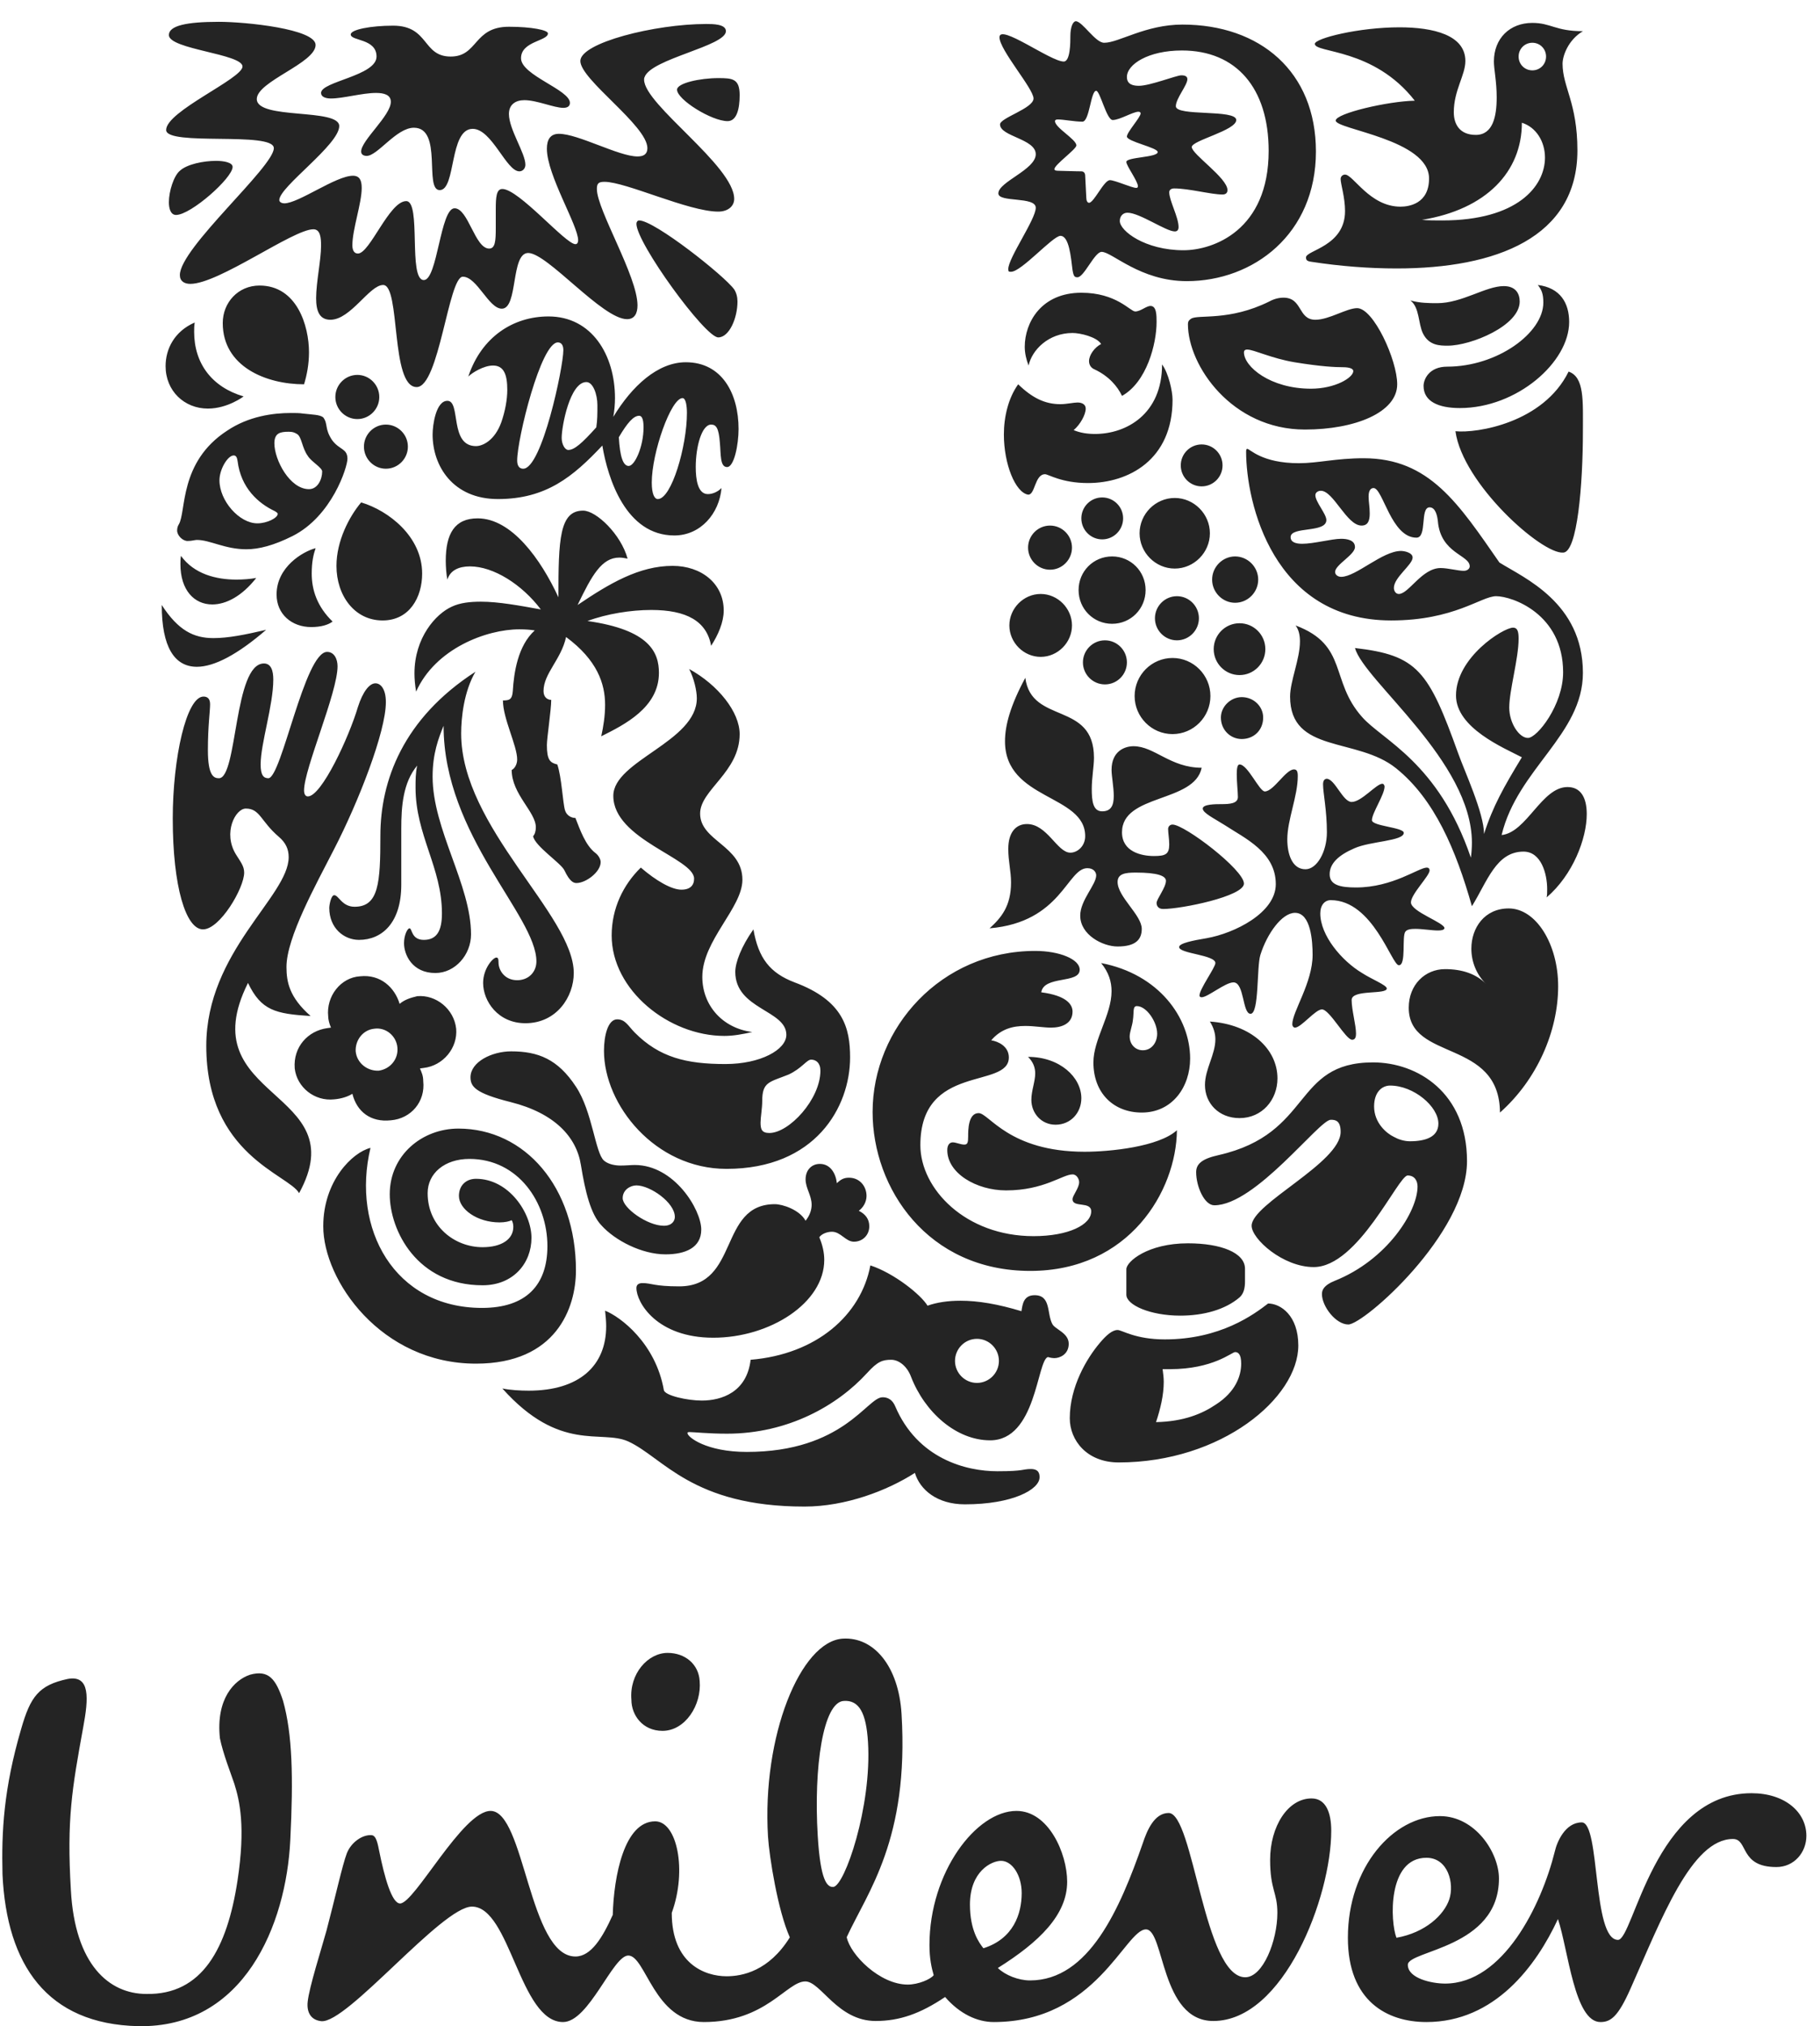
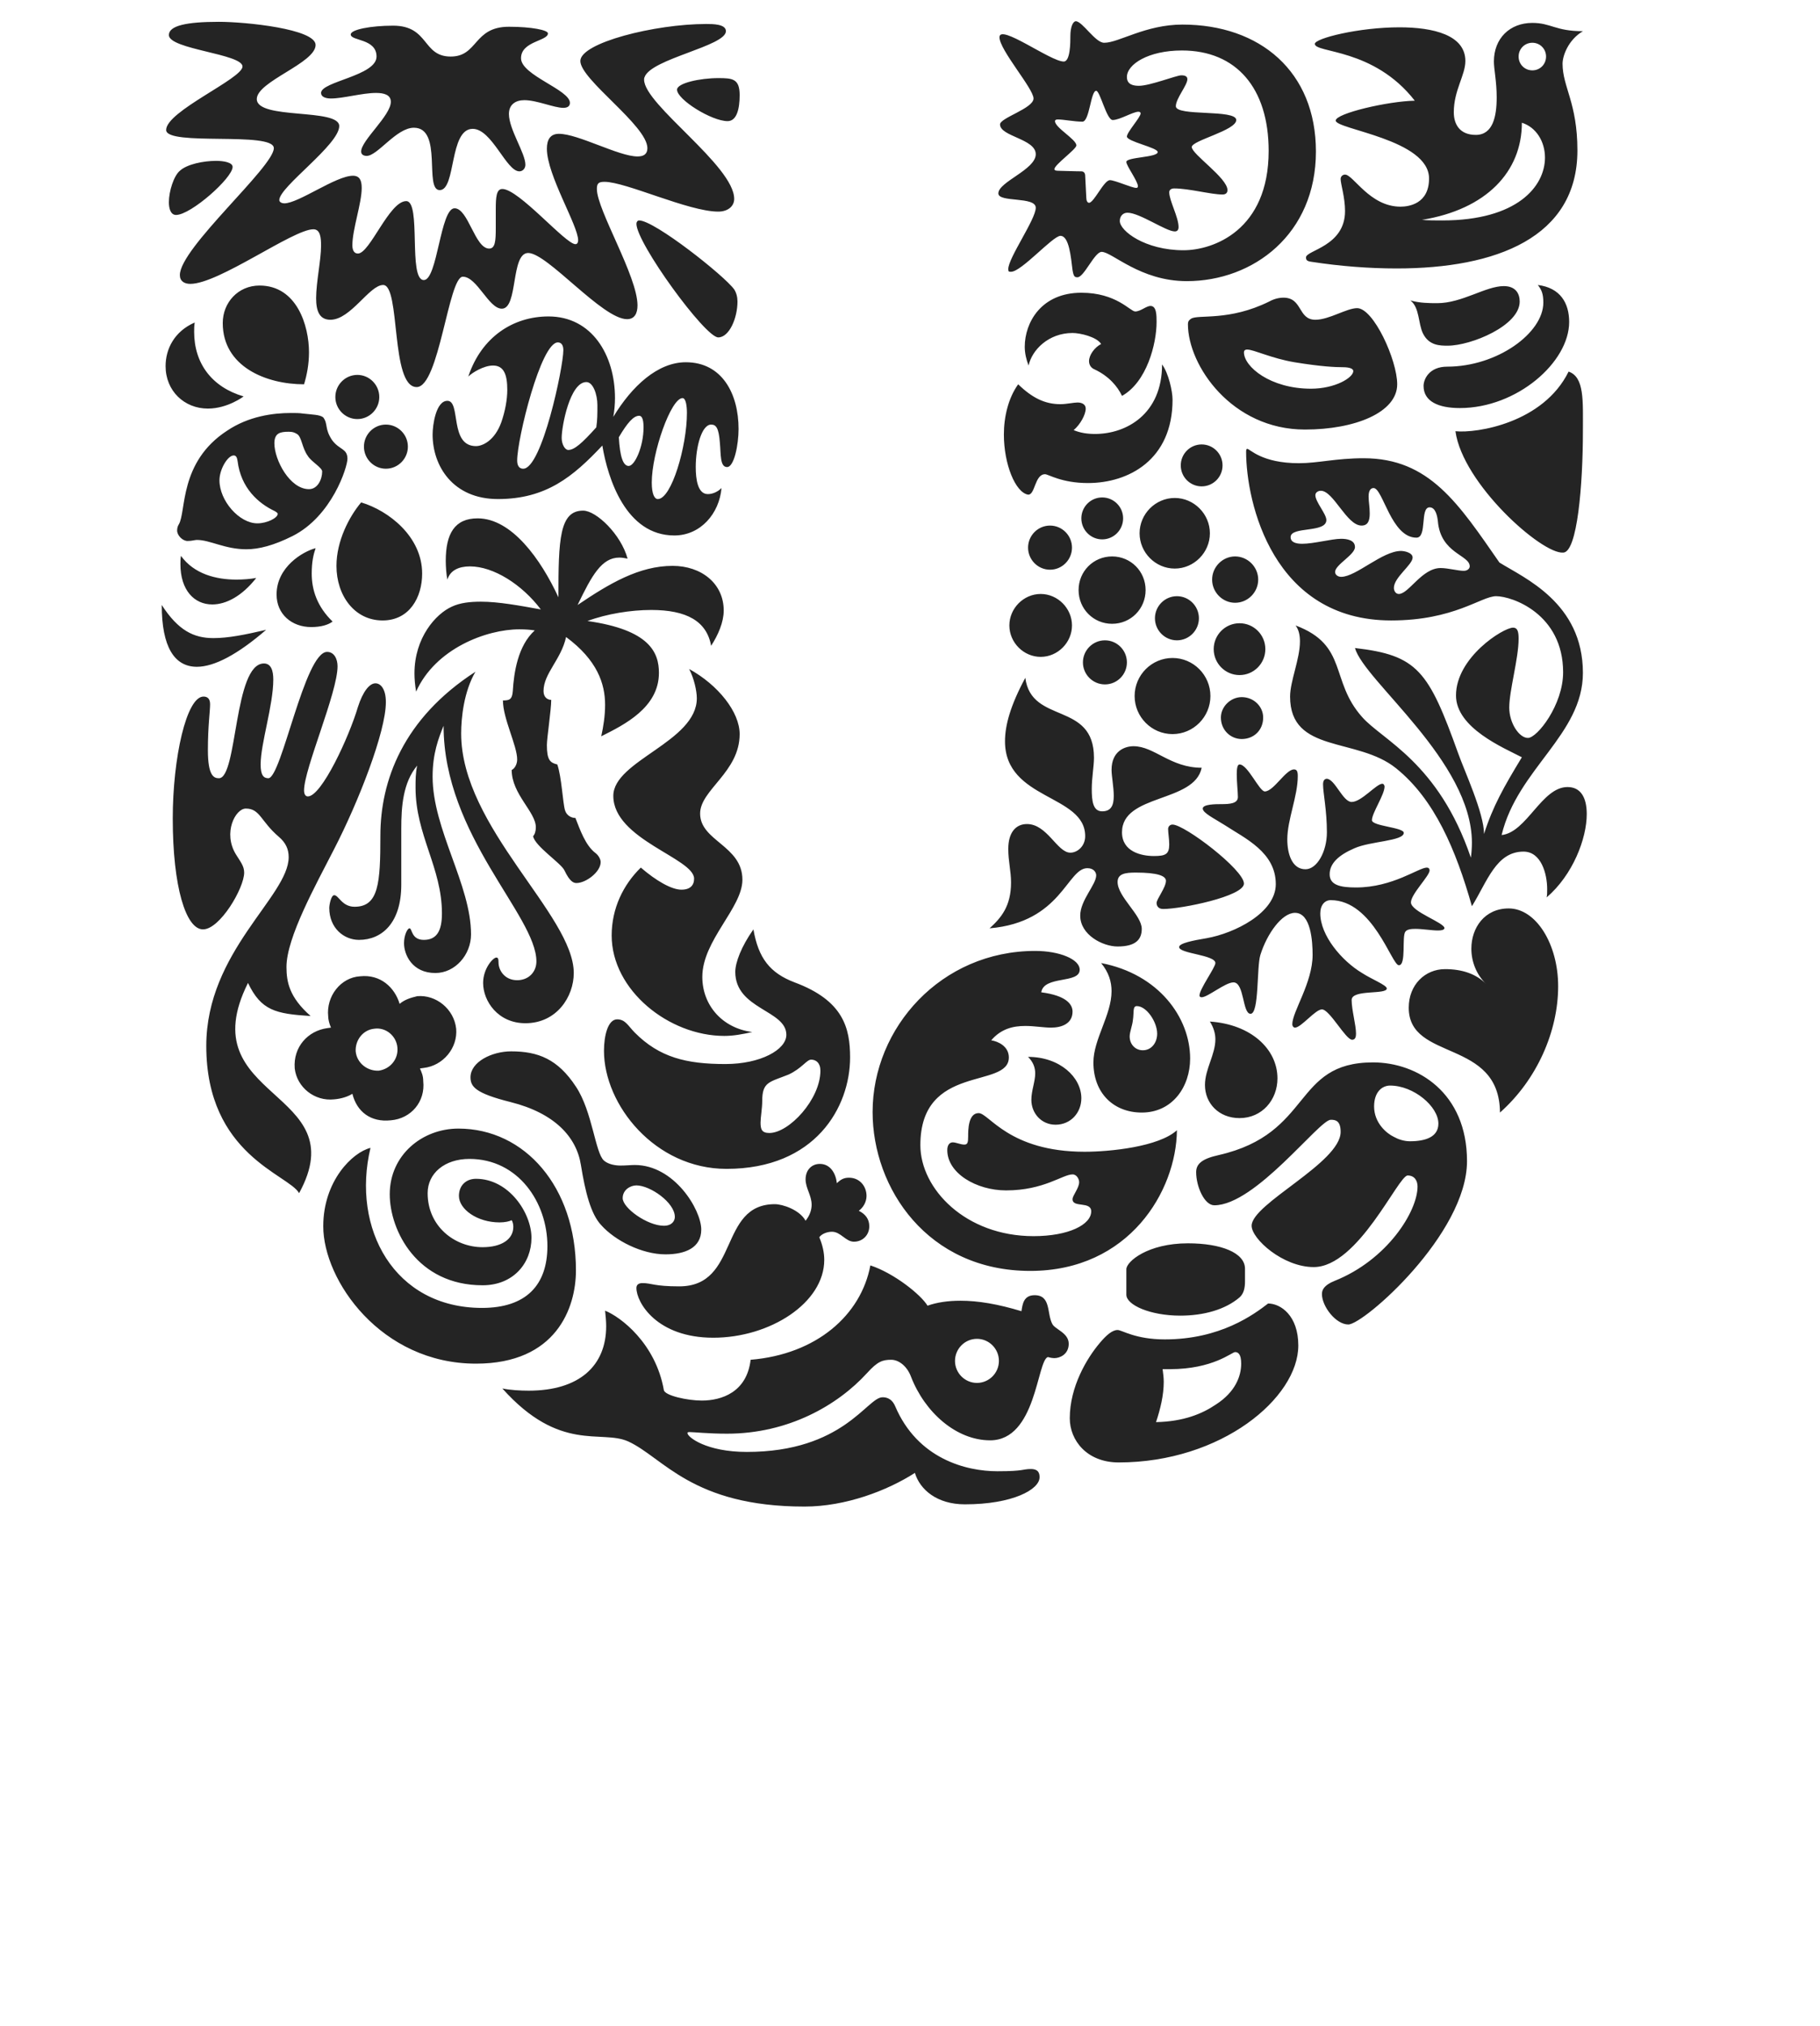
<svg xmlns="http://www.w3.org/2000/svg" width="62px" height="69px" viewBox="0 0 62 69" version="1.1">
  <title>UNILEVER</title>
  <desc>Created with Sketch.</desc>
  <g id="HOME" stroke="none" stroke-width="1" fill="none" fill-rule="evenodd">
    <g id="Home-RK_whiteOFF-Copy" transform="translate(-493, -3424)" fill="#242424">
      <g id="UNILEVER" transform="translate(493, 3424)">
        <path d="M20.893,27.102 C20.893,25.901 23.738,25.262 23.738,23.778 C23.738,23.534 23.645,23.103 23.476,22.782 C24.467,23.327 25.197,24.249 25.197,24.999 C25.197,26.296 23.85,26.896 23.85,27.705 C23.85,28.644 25.291,28.794 25.291,29.959 C25.291,30.917 23.925,32.025 23.925,33.267 C23.925,34.224 24.597,35.013 25.628,35.145 C25.291,35.22 24.991,35.277 24.674,35.277 C22.783,35.277 20.837,33.717 20.837,31.857 C20.837,30.936 21.231,30.128 21.83,29.545 C22.353,29.996 22.877,30.297 23.213,30.297 C23.514,30.297 23.645,30.147 23.645,29.922 C23.645,29.226 20.893,28.587 20.893,27.102 L20.893,27.102 Z M26.863,36.593 C26.209,36.855 25.966,36.837 25.966,37.493 C25.966,37.737 25.909,38.057 25.909,38.226 C25.909,38.451 25.946,38.583 26.209,38.583 C26.881,38.583 27.948,37.437 27.948,36.461 C27.948,36.197 27.799,36.085 27.631,36.085 C27.481,36.085 27.312,36.386 26.863,36.593 L26.863,36.593 Z M26.788,35.239 C26.788,34.394 25.048,34.374 25.048,33.097 C25.048,32.778 25.253,32.232 25.666,31.649 C25.834,32.627 26.228,33.135 27.068,33.454 C28.733,34.073 28.959,35.013 28.959,36.01 C28.959,37.699 27.78,39.805 24.748,39.805 C22.315,39.805 20.575,37.625 20.575,35.784 C20.575,35.277 20.706,34.713 21.025,34.713 C21.305,34.713 21.399,34.938 21.624,35.164 C22.465,36.01 23.382,36.235 24.71,36.235 C25.909,36.235 26.788,35.747 26.788,35.239 L26.788,35.239 Z M17.393,37.53 C18.891,37.906 19.639,38.715 19.789,39.673 C19.938,40.594 20.126,41.346 20.482,41.722 C20.95,42.246 21.867,42.716 22.671,42.716 C23.345,42.716 23.889,42.492 23.889,41.872 C23.889,41.196 22.971,39.673 21.624,39.673 C21.493,39.673 21.323,39.692 21.137,39.692 C20.969,39.692 20.724,39.654 20.575,39.523 C20.275,39.26 20.182,37.851 19.62,37.006 C19.004,36.066 18.33,35.803 17.413,35.803 C16.758,35.803 16.028,36.16 16.028,36.687 C16.028,37.006 16.196,37.23 17.393,37.53 L17.393,37.53 Z M22.615,41.742 C22.054,41.742 21.212,41.139 21.212,40.801 C21.212,40.519 21.474,40.368 21.68,40.368 C22.147,40.368 22.989,40.951 22.989,41.441 C22.989,41.571 22.896,41.742 22.615,41.742 L22.615,41.742 Z M27.649,41.027 C27.649,41.196 27.592,41.384 27.443,41.571 C27.237,41.196 26.657,41.007 26.396,41.007 C24.467,41.007 25.197,43.806 23.139,43.806 C22.277,43.806 22.203,43.695 21.886,43.695 C21.754,43.695 21.68,43.751 21.68,43.863 C21.68,44.352 22.371,45.555 24.299,45.555 C26.228,45.555 28.079,44.371 28.079,42.904 C28.079,42.66 28.022,42.397 27.91,42.134 C27.986,42.021 28.173,41.946 28.341,41.946 C28.64,41.946 28.809,42.285 29.089,42.285 C29.389,42.285 29.613,42.058 29.613,41.76 C29.613,41.515 29.482,41.346 29.256,41.232 C29.407,41.121 29.519,40.932 29.519,40.726 C29.519,40.406 29.294,40.106 28.921,40.106 C28.751,40.106 28.64,40.163 28.509,40.293 C28.472,39.955 28.285,39.636 27.929,39.636 C27.649,39.636 27.443,39.843 27.443,40.163 C27.443,40.463 27.649,40.707 27.649,41.027 L27.649,41.027 Z M40.318,8.522 C39.008,8.522 38.147,7.863 38.147,7.525 C38.147,7.356 38.26,7.244 38.408,7.244 C38.821,7.244 39.719,7.881 40.019,7.881 C40.093,7.881 40.149,7.845 40.149,7.732 C40.149,7.395 39.831,6.83 39.831,6.548 C39.831,6.474 39.887,6.417 40,6.417 C40.505,6.417 41.254,6.624 41.647,6.624 C41.778,6.624 41.815,6.548 41.815,6.474 C41.815,6.059 40.599,5.252 40.599,5.007 C40.599,4.782 42.114,4.444 42.114,4.087 C42.114,3.711 40.056,3.974 40.056,3.617 C40.056,3.354 40.449,2.903 40.449,2.697 C40.449,2.603 40.375,2.565 40.243,2.565 C40.074,2.565 39.176,2.922 38.801,2.922 C38.614,2.922 38.389,2.885 38.389,2.622 C38.389,2.19 39.12,1.719 40.263,1.719 C42.114,1.719 43.218,2.997 43.218,5.139 C43.218,7.845 41.328,8.522 40.318,8.522 L40.318,8.522 Z M36.668,4.952 C36.668,4.745 35.939,4.35 35.939,4.125 C35.939,4.087 35.976,4.068 36.032,4.068 C36.237,4.068 36.593,4.143 36.874,4.143 C37.117,4.143 37.155,3.092 37.343,3.092 C37.473,3.092 37.698,4.087 37.904,4.087 C38.147,4.087 38.594,3.805 38.783,3.805 C38.821,3.805 38.857,3.823 38.857,3.861 C38.857,3.993 38.389,4.5 38.389,4.65 C38.389,4.821 39.439,5.026 39.439,5.178 C39.439,5.366 38.37,5.346 38.37,5.514 C38.37,5.646 38.764,6.172 38.764,6.342 C38.764,6.379 38.745,6.399 38.708,6.399 C38.558,6.399 37.979,6.135 37.81,6.135 C37.605,6.135 37.267,6.906 37.099,6.906 C37.042,6.906 37.006,6.83 37.006,6.736 L36.968,5.985 C36.968,5.909 36.931,5.835 36.837,5.835 C36.611,5.835 36.182,5.816 36.05,5.816 C35.958,5.816 35.92,5.796 35.92,5.759 C35.92,5.609 36.668,5.083 36.668,4.952 L36.668,4.952 Z M50.068,19.288 C50.068,18.894 49.076,18.855 48.982,17.747 C48.963,17.577 48.907,17.277 48.701,17.277 C48.365,17.277 48.626,18.31 48.252,18.31 C47.39,18.31 47.11,16.62 46.791,16.62 C46.716,16.62 46.623,16.677 46.623,16.902 C46.623,17.109 46.661,17.241 46.661,17.484 C46.661,17.727 46.604,17.898 46.382,17.898 C45.876,17.898 45.427,16.713 44.996,16.713 C44.903,16.713 44.809,16.77 44.809,16.863 C44.809,17.09 45.184,17.502 45.184,17.709 C45.184,18.16 43.966,17.915 43.966,18.291 C43.966,18.461 44.135,18.518 44.36,18.518 C44.753,18.518 45.37,18.348 45.688,18.348 C45.876,18.348 46.158,18.387 46.158,18.63 C46.158,18.894 45.482,19.231 45.482,19.476 C45.482,19.59 45.596,19.644 45.688,19.644 C46.194,19.644 47.091,18.762 47.727,18.762 C47.841,18.762 48.122,18.818 48.122,18.988 C48.122,19.231 47.484,19.663 47.484,20.02 C47.484,20.115 47.541,20.227 47.653,20.227 C47.99,20.227 48.439,19.344 49.076,19.344 C49.32,19.344 49.675,19.439 49.862,19.439 C50.011,19.439 50.068,19.344 50.068,19.288 L50.068,19.288 Z M51.844,4.18 C51.844,5.853 50.63,7.131 48.439,7.488 C48.682,7.507 48.907,7.507 49.132,7.507 C51.694,7.507 52.631,6.342 52.631,5.366 C52.631,4.821 52.331,4.332 51.844,4.18 L51.844,4.18 Z M48.682,6.078 C48.682,4.745 45.502,4.407 45.502,4.106 C45.502,3.861 47.279,3.447 48.196,3.429 C46.791,1.626 44.791,1.814 44.791,1.494 C44.791,1.306 46.288,0.93 47.673,0.93 C48.832,0.93 49.919,1.194 49.919,2.077 C49.919,2.565 49.525,3.073 49.525,3.823 C49.525,4.237 49.731,4.594 50.274,4.594 C50.854,4.594 50.986,3.974 50.986,3.316 C50.986,2.772 50.891,2.358 50.891,2.096 C50.891,1.306 51.433,0.78 52.201,0.78 C52.837,0.78 52.986,1.062 53.923,1.062 C53.417,1.362 53.23,1.908 53.23,2.17 C53.23,2.961 53.736,3.504 53.736,5.121 C53.736,8.089 50.967,9.142 47.579,9.142 C46.642,9.142 45.652,9.066 44.679,8.916 C44.528,8.897 44.49,8.859 44.49,8.766 C44.49,8.522 45.82,8.39 45.82,7.188 C45.82,6.717 45.67,6.266 45.67,6.097 C45.67,6.003 45.745,5.946 45.82,5.946 C46.101,5.946 46.661,7.038 47.708,7.038 C47.99,7.038 48.682,6.944 48.682,6.078 L48.682,6.078 Z M21.68,7.62 C21.68,8.277 24.019,11.49 24.467,11.49 C24.842,11.49 25.123,10.833 25.123,10.268 C25.123,10.119 25.085,9.969 25.011,9.855 C24.674,9.387 22.296,7.507 21.773,7.507 C21.717,7.507 21.68,7.563 21.68,7.62 L21.68,7.62 Z M34.685,13.087 C35.172,13.557 35.601,13.764 36.125,13.764 C36.33,13.764 36.575,13.707 36.706,13.707 C36.874,13.707 36.986,13.782 36.986,13.914 C36.986,14.121 36.799,14.459 36.575,14.647 C36.799,14.742 37.042,14.778 37.304,14.778 C38.37,14.778 39.587,14.103 39.587,12.411 C39.811,12.711 39.944,13.332 39.944,13.613 C39.944,15.66 38.445,16.45 37.062,16.45 C36.162,16.45 35.714,16.149 35.601,16.149 C35.246,16.149 35.265,16.863 35.022,16.845 C34.591,16.77 34.198,15.811 34.198,14.797 C34.198,14.196 34.348,13.557 34.685,13.087 L34.685,13.087 Z M37.511,11.715 C37.36,11.471 36.799,11.34 36.537,11.34 C35.714,11.34 35.153,11.922 35.04,12.448 C34.966,12.261 34.909,12.036 34.909,11.81 C34.909,10.983 35.471,9.969 36.837,9.969 C38.035,9.969 38.503,10.607 38.671,10.607 C38.857,10.607 39.045,10.419 39.194,10.419 C39.4,10.419 39.4,10.739 39.4,10.964 C39.4,11.715 39.064,13.011 38.222,13.482 C38.072,13.161 37.773,12.806 37.286,12.579 C37.155,12.525 37.099,12.411 37.099,12.298 C37.099,12.092 37.286,11.829 37.511,11.715 L37.511,11.715 Z M51.396,30.936 C52.331,30.936 53.08,32.157 53.08,33.586 C53.08,35.107 52.368,36.762 51.098,37.887 C51.08,35.352 47.99,36.16 47.99,34.317 C47.99,33.529 48.551,33.003 49.226,33.003 C49.825,33.003 50.293,33.172 50.63,33.511 C50.293,33.192 50.123,32.741 50.123,32.308 C50.123,31.594 50.574,30.936 51.396,30.936 L51.396,30.936 Z M7.924,5.684 C7.924,6.059 6.502,7.32 5.997,7.32 C5.81,7.32 5.753,7.093 5.753,6.887 C5.753,6.511 5.922,5.985 6.127,5.816 C6.371,5.59 6.933,5.478 7.364,5.478 C7.625,5.478 7.924,5.533 7.924,5.684 L7.924,5.684 Z M19.864,17.389 C19.059,17.389 19.023,18.368 19.023,20.34 C18.424,19.044 17.431,17.652 16.271,17.652 C15.485,17.652 15.185,18.179 15.185,19.1 C15.185,19.288 15.204,19.571 15.241,19.738 C15.336,19.42 15.634,19.288 16.009,19.288 C16.815,19.288 17.786,19.908 18.424,20.754 C17.693,20.622 16.983,20.49 16.384,20.49 C16.009,20.49 15.672,20.527 15.392,20.659 C14.849,20.903 14.119,21.711 14.119,22.933 C14.119,23.121 14.137,23.327 14.175,23.553 C14.831,22.087 16.57,21.431 17.693,21.431 C17.917,21.431 18.086,21.448 18.217,21.468 C17.637,21.993 17.506,22.914 17.469,23.534 C17.449,23.834 17.337,23.853 17.133,23.853 C17.133,24.472 17.618,25.393 17.618,25.863 C17.618,26.033 17.524,26.183 17.431,26.22 C17.431,27.046 18.254,27.648 18.254,28.173 C18.254,28.305 18.217,28.418 18.161,28.475 C18.217,28.813 19.116,29.396 19.228,29.64 C19.415,30.035 19.546,30.071 19.639,30.071 C19.957,30.071 20.462,29.696 20.462,29.358 C20.462,29.244 20.369,29.114 20.295,29.057 C19.938,28.794 19.752,28.23 19.602,27.855 C19.472,27.855 19.303,27.78 19.247,27.591 C19.172,27.347 19.134,26.464 18.985,26.033 C18.741,25.976 18.63,25.882 18.63,25.374 C18.63,25.13 18.778,24.171 18.778,23.834 C18.666,23.834 18.516,23.759 18.516,23.534 C18.516,22.933 19.116,22.463 19.284,21.693 C20.351,22.482 20.613,23.289 20.613,24.003 C20.613,24.378 20.556,24.735 20.482,25.074 C21.268,24.68 22.447,24.097 22.447,22.914 C22.447,22.218 22.128,21.448 20.013,21.148 C20.669,20.903 21.493,20.772 22.185,20.772 C23.382,20.772 24.075,21.148 24.225,21.993 C24.467,21.618 24.654,21.186 24.654,20.791 C24.654,19.869 23.889,19.27 22.914,19.27 C21.773,19.27 20.762,19.869 19.676,20.603 C20.163,19.59 20.5,18.988 21.099,18.988 C21.193,18.988 21.287,19.006 21.379,19.024 C21.155,18.198 20.313,17.389 19.864,17.389 L19.864,17.389 Z M17.824,15.962 C18.461,15.962 19.191,12.505 19.191,11.922 C19.191,11.772 19.134,11.66 19.004,11.66 C18.424,11.66 17.618,14.947 17.618,15.68 C17.618,15.811 17.656,15.962 17.824,15.962 L17.824,15.962 Z M22.409,16.995 C22.877,16.995 23.401,15.192 23.401,14.064 C23.401,13.82 23.363,13.557 23.251,13.557 C22.858,13.557 22.203,15.416 22.203,16.432 C22.203,16.826 22.296,16.995 22.409,16.995 L22.409,16.995 Z M19.359,15.323 C19.565,15.323 19.826,15.097 20.313,14.553 C20.351,14.309 20.351,14.083 20.351,13.801 C20.351,13.425 20.201,13.011 19.975,13.011 C19.415,13.011 19.134,14.516 19.134,14.909 C19.134,15.135 19.247,15.323 19.359,15.323 L19.359,15.323 Z M21.923,14.553 C21.923,14.233 21.849,14.159 21.773,14.159 C21.586,14.159 21.379,14.384 21.081,14.89 C21.119,15.567 21.231,15.868 21.417,15.868 C21.624,15.868 21.923,15.21 21.923,14.553 L21.923,14.553 Z M35.471,33.792 C36.33,33.904 36.537,34.205 36.537,34.449 C36.537,34.864 36.162,34.995 35.807,34.995 C35.546,34.995 35.246,34.938 34.928,34.938 C34.516,34.938 34.104,35.032 33.767,35.427 C34.01,35.465 34.367,35.634 34.367,36.01 C34.367,37.099 31.353,36.197 31.353,38.997 C31.353,40.482 32.889,42.096 35.208,42.096 C36.407,42.096 37.173,41.703 37.173,41.252 C37.173,40.896 36.537,41.139 36.537,40.839 C36.537,40.707 36.762,40.463 36.762,40.256 C36.762,40.163 36.687,39.993 36.537,39.993 C36.2,39.993 35.565,40.538 34.273,40.538 C33.263,40.538 32.27,39.955 32.27,39.166 C32.27,38.997 32.345,38.902 32.457,38.902 C32.57,38.902 32.719,38.978 32.85,38.978 C32.964,38.978 32.981,38.902 32.981,38.696 C32.981,38.489 32.981,37.906 33.338,37.906 C33.692,37.906 34.367,39.222 36.949,39.222 C37.81,39.222 39.475,39.054 40.093,38.489 C40.074,40.557 38.465,43.28 35.096,43.28 C31.597,43.28 29.726,40.463 29.726,37.869 C29.726,34.995 32.064,32.383 35.265,32.383 C36.088,32.383 36.781,32.665 36.781,33.022 C36.781,33.511 35.565,33.21 35.471,33.792 L35.471,33.792 Z M41.216,34.788 C41.346,34.995 41.403,35.201 41.403,35.39 C41.403,35.916 41.048,36.405 41.048,36.949 C41.048,37.568 41.516,38.076 42.226,38.076 C42.993,38.076 43.518,37.455 43.518,36.724 C43.518,35.728 42.619,34.882 41.216,34.788 L41.216,34.788 Z M35.022,35.991 C35.208,36.179 35.265,36.367 35.265,36.555 C35.265,36.837 35.134,37.137 35.134,37.455 C35.134,37.906 35.471,38.301 35.958,38.301 C36.481,38.301 36.837,37.887 36.837,37.399 C36.837,36.687 36.106,35.991 35.022,35.991 L35.022,35.991 Z M37.511,32.796 C39.475,33.172 40.543,34.656 40.543,36.047 C40.543,37.006 39.944,37.887 38.895,37.887 C37.941,37.887 37.248,37.23 37.248,36.179 C37.248,35.39 37.866,34.563 37.866,33.754 C37.866,33.435 37.773,33.116 37.511,32.796 L37.511,32.796 Z M38.483,35.295 C38.483,35.559 38.671,35.766 38.931,35.766 C39.232,35.766 39.42,35.502 39.42,35.201 C39.42,34.807 39.064,34.262 38.726,34.262 C38.577,34.262 38.634,34.487 38.594,34.731 C38.577,34.919 38.483,35.145 38.483,35.295 L38.483,35.295 Z M34.928,23.083 C35.134,24.68 37.267,23.871 37.267,25.806 C37.267,26.088 37.192,26.502 37.192,26.859 C37.192,27.272 37.229,27.629 37.547,27.629 C37.866,27.629 37.941,27.404 37.941,27.102 C37.941,26.802 37.866,26.427 37.866,26.22 C37.866,25.563 38.334,25.412 38.614,25.412 C39.326,25.412 39.868,26.145 40.936,26.145 C40.692,27.347 38.222,27.027 38.222,28.344 C38.222,29.001 38.876,29.151 39.307,29.151 C39.7,29.151 39.831,29.094 39.831,28.757 C39.831,28.569 39.793,28.362 39.793,28.23 C39.793,28.155 39.849,28.08 39.944,28.08 C40.355,28.08 42.376,29.62 42.376,30.09 C42.376,30.523 40.243,30.955 39.625,30.955 C39.439,30.955 39.4,30.824 39.4,30.749 C39.4,30.618 39.719,30.222 39.719,29.996 C39.719,29.828 39.439,29.715 38.689,29.715 C38.334,29.715 38.072,29.752 38.072,30.035 C38.072,30.541 38.895,31.162 38.895,31.632 C38.895,32.007 38.671,32.232 38.072,32.232 C37.567,32.232 36.799,31.838 36.799,31.181 C36.799,30.654 37.343,30.128 37.343,29.809 C37.343,29.715 37.267,29.565 37.042,29.565 C36.349,29.565 36.162,31.405 33.711,31.613 C34.104,31.257 34.442,30.861 34.442,30.053 C34.442,29.658 34.348,29.339 34.348,28.908 C34.348,28.344 34.609,28.062 34.984,28.062 C35.677,28.062 36.013,29.037 36.463,29.037 C36.706,29.037 36.968,28.813 36.968,28.475 C36.968,27.046 34.236,27.253 34.236,25.243 C34.236,24.698 34.422,24.022 34.928,23.083 L34.928,23.083 Z M43.853,28.587 C43.853,29.057 44.004,29.602 44.472,29.602 C44.865,29.602 45.202,29.001 45.202,28.344 C45.202,27.591 45.071,27.009 45.071,26.708 C45.071,26.577 45.127,26.52 45.202,26.52 C45.482,26.54 45.745,27.31 46.045,27.31 C46.382,27.31 46.886,26.69 47.091,26.69 C47.147,26.69 47.166,26.765 47.166,26.784 C47.166,27.066 46.736,27.686 46.736,27.93 C46.736,28.137 47.821,28.173 47.821,28.362 C47.821,28.644 46.679,28.644 46.138,28.888 C45.614,29.114 45.296,29.396 45.296,29.772 C45.296,30.147 45.67,30.222 46.194,30.222 C47.447,30.222 48.328,29.545 48.607,29.545 C48.663,29.545 48.701,29.583 48.701,29.64 C48.701,29.828 48.065,30.448 48.065,30.73 C48.065,31.05 49.226,31.424 49.207,31.613 C49.188,31.668 49.114,31.687 48.982,31.687 C48.777,31.687 48.458,31.632 48.215,31.632 C48.065,31.632 47.933,31.649 47.878,31.725 C47.746,31.875 47.915,32.871 47.653,32.871 C47.41,32.871 46.773,30.654 45.333,30.654 C45.127,30.654 44.977,30.824 44.977,31.106 C44.977,31.857 45.707,32.721 46.4,33.135 C46.716,33.342 47.242,33.548 47.242,33.661 C47.242,33.885 46.045,33.68 46.045,34.055 C46.045,34.394 46.194,34.901 46.194,35.201 C46.194,35.295 46.176,35.408 46.063,35.408 C45.84,35.408 45.296,34.374 45.033,34.374 C44.809,34.374 44.323,34.995 44.116,34.995 C44.061,34.995 44.023,34.938 44.023,34.882 C44.023,34.449 44.715,33.473 44.715,32.515 C44.715,32.064 44.659,31.086 44.116,31.086 C43.667,31.086 43.162,31.8 42.937,32.515 C42.805,32.928 42.9,34.524 42.601,34.524 C42.32,34.524 42.394,33.454 42.019,33.454 C41.741,33.454 41.142,33.961 40.936,33.961 C40.898,33.961 40.861,33.942 40.861,33.904 C40.861,33.68 41.403,32.947 41.403,32.796 C41.403,32.515 40.168,32.477 40.168,32.251 C40.168,32.119 40.654,32.025 41.104,31.95 C42.058,31.781 43.461,31.086 43.461,30.109 C43.461,29.02 42.412,28.551 41.722,28.099 C41.366,27.873 40.973,27.686 40.973,27.535 C40.973,27.384 41.423,27.384 41.609,27.384 C41.889,27.384 42.17,27.366 42.17,27.141 C42.17,26.971 42.131,26.634 42.131,26.37 C42.131,26.183 42.15,26.033 42.226,26.033 C42.506,26.033 42.9,26.952 43.087,26.952 C43.386,26.952 43.798,26.202 44.08,26.202 C44.172,26.202 44.21,26.258 44.21,26.427 C44.21,27.121 43.853,27.912 43.853,28.587 L43.853,28.587 Z M43.199,44.39 C42.712,44.765 41.572,45.612 39.681,45.612 C38.671,45.612 38.222,45.292 38.072,45.292 C37.885,45.292 37.679,45.48 37.473,45.724 C37.024,46.25 36.443,47.226 36.443,48.297 C36.443,49.049 37.024,49.802 38.109,49.802 C41.609,49.802 44.228,47.602 44.228,45.819 C44.228,44.803 43.629,44.39 43.199,44.39 L43.199,44.39 Z M42.226,44.182 C42.376,44.051 42.412,43.845 42.412,43.638 L42.412,43.206 C42.412,42.66 41.591,42.34 40.468,42.34 C39.101,42.34 38.37,42.961 38.37,43.224 L38.37,44.088 C38.37,44.446 39.194,44.803 40.206,44.803 C41.01,44.803 41.741,44.596 42.226,44.182 L42.226,44.182 Z M42.075,46.044 C42.17,46.044 42.282,46.101 42.282,46.438 C42.282,46.851 42.095,47.395 41.423,47.828 C40.954,48.147 40.318,48.41 39.381,48.429 C39.531,47.978 39.644,47.508 39.644,47.057 C39.644,46.907 39.625,46.793 39.606,46.626 L39.849,46.626 C41.328,46.626 41.964,46.044 42.075,46.044 L42.075,46.044 Z M41.591,24.435 C41.591,24.06 41.926,23.74 42.3,23.74 C42.712,23.74 43.031,24.06 43.031,24.435 C43.031,24.867 42.712,25.167 42.3,25.167 C41.926,25.167 41.591,24.867 41.591,24.435 L41.591,24.435 Z M8.299,13.5 C8.299,13.5 7.757,13.914 7.082,13.914 C6.278,13.914 5.641,13.312 5.641,12.468 C5.641,11.885 5.94,11.284 6.633,10.983 C6.614,11.095 6.614,11.19 6.614,11.302 C6.614,12.373 7.214,13.181 8.299,13.5 L8.299,13.5 Z M12.303,17.109 C11.893,17.596 11.462,18.423 11.462,19.27 C11.462,20.283 12.079,21.129 13.033,21.129 C13.951,21.129 14.381,20.34 14.381,19.533 C14.381,18.273 13.239,17.389 12.303,17.109 L12.303,17.109 Z M10.319,14.083 C10.208,14.064 10.058,14.064 9.909,14.064 C9.291,14.064 8.467,14.177 7.738,14.666 C6.09,15.737 6.352,17.427 6.09,17.859 C6.053,17.915 6.034,17.991 6.034,18.067 C6.034,18.235 6.221,18.423 6.39,18.423 C6.54,18.423 6.633,18.387 6.708,18.387 C7.157,18.387 7.662,18.705 8.392,18.705 C8.823,18.705 9.328,18.573 9.965,18.255 C11.311,17.577 11.836,15.905 11.836,15.624 C11.836,15.267 11.556,15.323 11.311,14.985 C11.05,14.591 11.181,14.441 11.012,14.214 C10.9,14.121 10.656,14.121 10.319,14.083 L10.319,14.083 Z M10.975,16.056 C10.975,16.319 10.824,16.658 10.526,16.658 C9.871,16.658 9.347,15.66 9.347,15.097 C9.347,14.742 9.553,14.703 9.834,14.703 C9.965,14.703 10.021,14.723 10.115,14.778 C10.282,14.872 10.282,15.248 10.488,15.529 C10.6,15.717 10.975,15.924 10.975,16.056 L10.975,16.056 Z M8.767,17.822 C8.149,17.822 7.476,17.052 7.476,16.357 C7.476,15.981 7.757,15.51 7.961,15.51 C8.036,15.51 8.074,15.567 8.093,15.698 C8.205,16.62 8.804,17.146 9.366,17.408 C9.422,17.446 9.46,17.465 9.46,17.502 C9.46,17.634 9.103,17.822 8.767,17.822 L8.767,17.822 Z M10.358,13.087 C10.45,12.786 10.526,12.411 10.526,11.997 C10.526,11.095 10.115,9.724 8.841,9.724 C8.111,9.724 7.588,10.305 7.588,11.001 C7.588,12.486 9.066,13.087 10.358,13.087 L10.358,13.087 Z M50.555,28.4 C50.854,27.46 51.228,26.802 51.844,25.788 C51.228,25.469 49.6,24.792 49.6,23.684 C49.6,22.387 51.21,21.374 51.545,21.374 C51.694,21.374 51.733,21.505 51.733,21.75 C51.733,22.425 51.414,23.514 51.414,24.097 C51.414,24.622 51.751,25.13 52.05,25.13 C52.368,25.13 53.249,24.003 53.249,22.895 C53.249,20.903 51.508,20.303 50.967,20.303 C50.461,20.303 49.543,21.129 47.39,21.129 C43.367,21.129 42.45,17.127 42.45,15.379 C42.45,15.304 42.468,15.285 42.487,15.285 C42.581,15.285 42.975,15.774 44.247,15.774 C44.903,15.774 45.502,15.605 46.457,15.605 C48.701,15.605 49.694,17.165 51.08,19.157 C51.919,19.682 53.923,20.527 53.923,22.914 C53.923,25.017 51.694,26.183 51.154,28.437 C52.013,28.344 52.518,26.802 53.399,26.802 C53.849,26.802 54.054,27.16 54.054,27.723 C54.054,28.551 53.586,29.79 52.687,30.561 C52.706,30.485 52.706,30.391 52.706,30.279 C52.706,29.752 52.5,29.001 51.901,29.001 C50.967,29.001 50.667,30.015 50.142,30.861 C49.6,28.945 48.869,27.216 47.56,26.164 C46.232,25.092 43.948,25.674 43.948,23.721 C43.948,23.195 44.284,22.444 44.284,21.843 C44.284,21.637 44.247,21.448 44.135,21.299 C45.932,21.974 45.296,23.177 46.4,24.416 C47.091,25.206 49,25.957 50.106,29.206 C50.123,29.114 50.142,28.869 50.142,28.701 C50.142,25.92 46.475,23.195 46.158,22.068 C48.29,22.313 48.663,22.839 49.675,25.656 C49.88,26.239 50.555,27.686 50.555,28.4 L50.555,28.4 Z M25.011,6.774 C25.011,5.646 21.942,3.561 21.942,2.715 C21.942,2.679 21.942,2.66 21.96,2.622 C22.185,2.001 24.729,1.569 24.729,1.062 C24.729,0.817 24.281,0.817 24.056,0.817 C22.315,0.817 19.77,1.456 19.77,2.077 C19.77,2.715 22.054,4.275 22.054,5.046 C22.054,5.252 21.923,5.328 21.717,5.328 C21.081,5.328 19.695,4.557 19.041,4.557 C18.741,4.557 18.63,4.763 18.63,5.064 C18.63,5.966 19.695,7.677 19.695,8.183 C19.695,8.239 19.676,8.315 19.602,8.315 C19.265,8.315 17.674,6.436 17.113,6.436 C16.908,6.436 16.889,6.717 16.889,7.131 L16.889,7.77 C16.889,8.201 16.87,8.465 16.664,8.465 C16.177,8.465 15.953,7.093 15.485,7.093 C14.998,7.093 14.905,9.537 14.438,9.537 C13.895,9.537 14.362,6.849 13.838,6.849 C13.258,6.849 12.602,8.634 12.192,8.634 C12.042,8.634 12.004,8.484 12.004,8.352 C12.004,7.808 12.322,6.925 12.322,6.399 C12.322,6.135 12.247,5.985 12.023,5.985 C11.442,5.985 10.171,6.925 9.684,6.925 C9.609,6.925 9.515,6.887 9.515,6.812 C9.515,6.36 11.556,4.933 11.556,4.293 C11.556,3.673 8.748,4.087 8.748,3.373 C8.748,2.772 10.751,2.151 10.751,1.531 C10.751,0.987 8.374,0.743 7.458,0.743 C6.352,0.743 5.753,0.874 5.753,1.194 C5.753,1.682 8.261,1.833 8.261,2.265 C8.261,2.679 5.66,3.786 5.66,4.426 C5.66,4.989 9.328,4.463 9.328,5.046 C9.328,5.684 6.127,8.446 6.127,9.367 C6.127,9.574 6.278,9.667 6.483,9.667 C7.458,9.667 9.983,7.808 10.675,7.808 C10.918,7.808 10.937,8.108 10.937,8.37 C10.937,8.859 10.769,9.611 10.769,10.157 C10.769,10.588 10.88,10.889 11.256,10.889 C11.948,10.889 12.584,9.705 13.052,9.705 C13.651,9.705 13.295,13.181 14.194,13.181 C14.961,13.181 15.278,9.423 15.766,9.423 C16.253,9.423 16.645,10.512 17.095,10.512 C17.656,10.512 17.393,8.615 17.993,8.615 C18.648,8.615 20.519,10.869 21.361,10.869 C21.624,10.869 21.717,10.662 21.717,10.399 C21.717,9.405 20.333,7.149 20.333,6.436 C20.333,6.247 20.388,6.192 20.594,6.192 C21.323,6.192 23.457,7.206 24.467,7.206 C24.804,7.206 25.011,7.018 25.011,6.774 L25.011,6.774 Z M23.064,3.054 C23.064,3.392 24.243,4.125 24.786,4.125 C25.104,4.125 25.197,3.693 25.197,3.241 C25.197,2.679 24.954,2.66 24.467,2.66 C23.85,2.66 23.064,2.829 23.064,3.054 L23.064,3.054 Z M47.354,36.968 C47.091,36.968 46.81,37.176 46.81,37.68 C46.81,38.245 47.242,38.602 47.484,38.715 C47.615,38.79 47.821,38.865 48.027,38.865 C48.57,38.865 49,38.715 49,38.263 C49,37.68 48.159,36.968 47.354,36.968 L47.354,36.968 Z M45.333,38.133 C44.94,38.133 42.769,41.045 41.366,41.045 C41.029,41.045 40.748,40.406 40.748,39.918 C40.748,39.654 40.917,39.466 41.516,39.335 C44.735,38.602 44.023,36.179 46.773,36.179 C48.29,36.179 49.975,37.212 49.975,39.542 C49.975,42.021 46.457,45.104 45.932,45.104 C45.502,45.104 45.033,44.483 45.033,44.07 C45.033,43.938 45.09,43.769 45.465,43.619 C47.26,42.904 48.29,41.252 48.29,40.406 C48.29,40.218 48.196,40.03 47.953,40.03 C47.633,40.03 46.27,43.149 44.753,43.149 C43.704,43.149 42.638,42.19 42.638,41.742 C42.638,40.989 45.67,39.598 45.67,38.545 C45.67,38.151 45.482,38.133 45.333,38.133 L45.333,38.133 Z M18.666,1.137 C18.666,1.024 18.105,0.911 17.337,0.911 C16.121,0.911 16.29,1.926 15.354,1.926 C14.381,1.926 14.624,0.874 13.389,0.874 C12.64,0.874 11.948,1.005 11.948,1.174 C11.948,1.4 12.827,1.306 12.827,1.926 C12.827,2.584 10.937,2.772 10.937,3.165 C10.937,3.297 11.087,3.354 11.275,3.354 C11.686,3.354 12.342,3.165 12.808,3.165 C13.071,3.165 13.314,3.222 13.314,3.467 C13.314,3.937 12.303,4.782 12.303,5.159 C12.303,5.271 12.398,5.309 12.491,5.309 C12.864,5.309 13.502,4.35 14.1,4.35 C15.092,4.35 14.438,6.474 14.979,6.474 C15.54,6.474 15.297,4.388 16.102,4.388 C16.758,4.388 17.245,5.835 17.693,5.835 C17.805,5.835 17.898,5.741 17.898,5.609 C17.898,5.215 17.337,4.407 17.337,3.88 C17.337,3.561 17.562,3.411 17.862,3.411 C18.292,3.411 18.873,3.673 19.191,3.673 C19.303,3.673 19.415,3.636 19.415,3.504 C19.415,3.054 17.749,2.565 17.749,1.983 C17.749,1.4 18.666,1.4 18.666,1.137 L18.666,1.137 Z M23.363,12.336 C24.597,12.336 25.16,13.407 25.16,14.609 C25.16,15.135 25.011,15.905 24.768,15.905 C24.523,15.905 24.561,15.473 24.523,15.078 C24.486,14.571 24.393,14.459 24.225,14.459 C23.906,14.459 23.701,15.21 23.701,15.905 C23.701,16.338 23.774,16.826 24.113,16.826 C24.299,16.826 24.467,16.732 24.579,16.62 C24.505,17.484 23.869,18.235 22.971,18.235 C21.323,18.235 20.706,16.3 20.519,15.173 C19.528,16.226 18.61,16.995 16.963,16.995 C15.429,16.995 14.737,15.868 14.737,14.797 C14.737,14.478 14.849,13.65 15.241,13.65 C15.71,13.65 15.297,15.192 16.215,15.192 C16.44,15.192 16.851,15.003 17.076,14.384 C17.207,14.008 17.281,13.613 17.281,13.275 C17.281,12.767 17.17,12.448 16.795,12.448 C16.476,12.448 16.084,12.693 15.953,12.823 C16.402,11.471 17.487,10.776 18.685,10.776 C20.163,10.776 20.95,12.092 20.95,13.557 C20.95,13.764 20.93,13.99 20.893,14.196 C21.53,13.143 22.409,12.336 23.363,12.336 L23.363,12.336 Z M33.992,50.102 C34.89,50.102 34.834,50.026 35.116,50.026 C35.396,50.026 35.414,50.196 35.414,50.308 C35.414,50.723 34.497,51.229 32.87,51.229 C31.914,51.229 31.335,50.723 31.167,50.158 C30.23,50.76 28.809,51.305 27.406,51.305 C23.57,51.305 22.595,49.632 21.399,49.086 C20.482,48.674 19.078,49.481 17.113,47.283 C17.375,47.339 17.73,47.358 18.011,47.358 C19.733,47.358 20.65,46.513 20.65,45.161 C20.65,44.991 20.631,44.803 20.613,44.634 C21.137,44.841 22.334,45.743 22.615,47.339 C22.652,47.527 23.42,47.695 23.906,47.695 C24.579,47.695 25.441,47.414 25.571,46.306 C27.818,46.119 29.332,44.784 29.65,43.092 C30.455,43.356 31.371,44.088 31.597,44.464 C31.914,44.352 32.289,44.295 32.719,44.295 C33.319,44.295 33.992,44.408 34.797,44.652 C34.834,44.408 34.871,44.107 35.246,44.107 C35.807,44.107 35.658,44.727 35.846,45.084 C35.939,45.273 36.407,45.385 36.407,45.762 C36.407,46.119 36.106,46.25 35.92,46.25 C35.846,46.25 35.752,46.231 35.695,46.213 C35.321,46.345 35.302,49.049 33.73,49.049 C32.57,49.049 31.503,48.09 31.036,46.887 C30.905,46.531 30.624,46.306 30.361,46.306 C30.062,46.306 29.894,46.364 29.538,46.757 C28.528,47.865 26.844,48.823 24.768,48.823 C24.131,48.823 23.626,48.768 23.494,48.768 C23.42,48.768 23.42,48.786 23.42,48.805 C23.42,48.936 24.056,49.444 25.441,49.444 C28.733,49.444 29.538,47.583 30.062,47.583 C30.138,47.583 30.361,47.583 30.493,47.883 C31.26,49.689 32.926,50.102 33.973,50.102 L33.992,50.102 Z M5.51,20.603 C5.51,22.03 5.94,22.707 6.708,22.707 C7.307,22.707 8.111,22.275 9.066,21.448 C8.335,21.618 7.775,21.73 7.27,21.73 C6.596,21.73 6.071,21.468 5.51,20.603 L5.51,20.603 Z M6.165,18.93 C6.146,19.024 6.146,19.119 6.146,19.212 C6.146,20.095 6.614,20.584 7.232,20.584 C7.7,20.584 8.243,20.303 8.729,19.682 C8.523,19.719 8.279,19.738 8.055,19.738 C7.364,19.738 6.614,19.551 6.165,18.93 L6.165,18.93 Z M10.751,18.668 C10.319,18.78 9.422,19.307 9.422,20.245 C9.422,20.922 9.946,21.354 10.6,21.354 C10.937,21.354 11.181,21.279 11.33,21.167 C10.806,20.659 10.619,20.095 10.619,19.533 C10.619,19.138 10.675,18.894 10.751,18.668 L10.751,18.668 Z M12.621,39.09 C12.004,39.242 11.012,40.218 11.012,41.76 C11.012,43.6 12.977,46.438 16.215,46.438 C18.948,46.438 19.62,44.54 19.62,43.261 C19.62,40.425 17.88,38.433 15.616,38.433 C14.381,38.433 13.277,39.335 13.277,40.669 C13.277,41.91 14.213,43.769 16.44,43.769 C17.487,43.769 18.105,43.017 18.105,42.153 C18.105,41.309 17.337,40.143 16.215,40.143 C15.878,40.143 15.634,40.368 15.634,40.726 C15.634,41.177 16.253,41.628 17.02,41.628 C17.207,41.628 17.355,41.591 17.431,41.553 C17.469,41.61 17.487,41.703 17.487,41.778 C17.487,42.21 17.076,42.472 16.44,42.472 C15.485,42.472 14.568,41.76 14.568,40.632 C14.568,39.955 15.148,39.466 15.991,39.466 C17.656,39.466 18.648,40.951 18.648,42.434 C18.648,43.769 17.917,44.54 16.421,44.54 C13.426,44.54 11.967,41.835 12.621,39.09 L12.621,39.09 Z M40.58,10.851 C40.823,10.701 41.87,10.945 43.237,10.268 C43.405,10.176 43.573,10.137 43.723,10.137 C44.378,10.137 44.21,10.889 44.809,10.889 C45.278,10.889 45.876,10.494 46.232,10.494 C46.791,10.494 47.597,12.261 47.597,13.087 C47.597,14.046 46.158,14.628 44.454,14.628 C41.964,14.628 40.468,12.448 40.468,11.04 C40.468,10.926 40.524,10.889 40.58,10.851 L40.58,10.851 Z M44.659,13.237 C45.482,13.237 46.101,12.861 46.101,12.636 C46.101,12.561 45.988,12.505 45.745,12.505 C45.502,12.505 45.015,12.486 44.098,12.336 C43.311,12.204 42.712,11.904 42.487,11.904 C42.412,11.904 42.376,11.941 42.376,11.997 C42.376,12.486 43.273,13.237 44.659,13.237 L44.659,13.237 Z M12.229,32.007 C13.015,32.007 13.67,31.424 13.67,30.128 L13.67,28.212 C13.67,27.479 13.725,26.652 14.213,26.07 C14.156,26.314 14.156,26.577 14.156,26.821 C14.156,28.437 15.055,29.545 15.055,31.106 C15.055,31.687 14.887,32.007 14.438,32.007 C14.007,32.007 14.044,31.613 13.951,31.613 C13.876,31.613 13.763,31.857 13.763,32.119 C13.763,32.515 14.044,33.135 14.831,33.135 C15.504,33.135 16.046,32.515 16.046,31.819 C16.046,30.128 14.737,28.25 14.737,26.445 C14.737,25.656 14.942,25.13 15.111,24.716 C15.111,28.456 18.273,31.181 18.273,32.741 C18.273,33.097 18.011,33.38 17.618,33.38 C17.189,33.38 16.983,33.04 16.983,32.778 C16.983,32.646 16.963,32.609 16.908,32.609 C16.795,32.609 16.458,32.984 16.458,33.473 C16.458,34.092 16.963,34.845 17.898,34.845 C18.965,34.845 19.546,33.942 19.546,33.135 C19.546,31.162 15.71,28.173 15.71,24.98 C15.71,24.435 15.803,23.553 16.196,22.876 C13.725,24.472 12.958,26.596 12.958,28.456 C12.958,30.071 12.902,30.879 12.079,30.879 C11.649,30.879 11.537,30.485 11.386,30.485 C11.275,30.485 11.217,30.824 11.217,30.917 C11.217,31.613 11.723,32.007 12.229,32.007 L12.229,32.007 Z M11.424,13.52 C11.424,13.933 11.76,14.271 12.174,14.271 C12.584,14.271 12.921,13.933 12.921,13.52 C12.921,13.106 12.584,12.767 12.174,12.767 C11.76,12.767 11.424,13.106 11.424,13.52 L11.424,13.52 Z M12.398,15.21 C12.398,15.624 12.734,15.962 13.145,15.962 C13.558,15.962 13.895,15.624 13.895,15.21 C13.895,14.797 13.558,14.459 13.145,14.459 C12.734,14.459 12.398,14.797 12.398,15.21 L12.398,15.21 Z M32.533,46.345 C32.533,46.757 32.87,47.094 33.281,47.094 C33.692,47.094 34.029,46.757 34.029,46.345 C34.029,45.93 33.692,45.593 33.281,45.593 C32.87,45.593 32.533,45.93 32.533,46.345 L32.533,46.345 Z M35.022,18.649 C35.022,19.062 35.359,19.401 35.77,19.401 C36.182,19.401 36.518,19.062 36.518,18.649 C36.518,18.235 36.182,17.898 35.77,17.898 C35.359,17.898 35.022,18.235 35.022,18.649 L35.022,18.649 Z M34.385,21.299 C34.385,21.882 34.871,22.369 35.452,22.369 C36.032,22.369 36.518,21.882 36.518,21.299 C36.518,20.716 36.032,20.227 35.452,20.227 C34.871,20.227 34.385,20.716 34.385,21.299 L34.385,21.299 Z M36.743,20.095 C36.743,20.734 37.248,21.243 37.885,21.243 C38.521,21.243 39.026,20.734 39.026,20.095 C39.026,19.457 38.521,18.949 37.885,18.949 C37.248,18.949 36.743,19.457 36.743,20.095 L36.743,20.095 Z M36.837,17.652 C36.837,18.047 37.155,18.368 37.547,18.368 C37.941,18.368 38.26,18.047 38.26,17.652 C38.26,17.259 37.941,16.94 37.547,16.94 C37.155,16.94 36.837,17.259 36.837,17.652 L36.837,17.652 Z M40.224,15.849 C40.224,16.244 40.543,16.563 40.936,16.563 C41.328,16.563 41.647,16.244 41.647,15.849 C41.647,15.454 41.328,15.135 40.936,15.135 C40.543,15.135 40.224,15.454 40.224,15.849 L40.224,15.849 Z M38.821,18.16 C38.821,18.818 39.363,19.362 40.019,19.362 C40.673,19.362 41.216,18.818 41.216,18.16 C41.216,17.502 40.673,16.958 40.019,16.958 C39.363,16.958 38.821,17.502 38.821,18.16 L38.821,18.16 Z M36.891,22.557 C36.891,22.971 37.229,23.307 37.641,23.307 C38.054,23.307 38.389,22.971 38.389,22.557 C38.389,22.143 38.054,21.806 37.641,21.806 C37.229,21.806 36.891,22.143 36.891,22.557 L36.891,22.557 Z M39.344,21.054 C39.344,21.468 39.681,21.806 40.093,21.806 C40.505,21.806 40.842,21.468 40.842,21.054 C40.842,20.641 40.505,20.303 40.093,20.303 C39.681,20.303 39.344,20.641 39.344,21.054 L39.344,21.054 Z M38.652,23.703 C38.652,24.416 39.232,24.999 39.944,24.999 C40.654,24.999 41.234,24.416 41.234,23.703 C41.234,22.989 40.654,22.407 39.944,22.407 C39.232,22.407 38.652,22.989 38.652,23.703 L38.652,23.703 Z M41.346,22.105 C41.346,22.594 41.741,22.989 42.226,22.989 C42.712,22.989 43.105,22.594 43.105,22.105 C43.105,21.618 42.712,21.224 42.226,21.224 C41.741,21.224 41.346,21.618 41.346,22.105 L41.346,22.105 Z M41.292,19.738 C41.292,20.171 41.647,20.527 42.075,20.527 C42.506,20.527 42.862,20.171 42.862,19.738 C42.862,19.307 42.506,18.949 42.075,18.949 C41.647,18.949 41.292,19.307 41.292,19.738 L41.292,19.738 Z M51.733,1.926 C51.733,2.19 51.939,2.396 52.201,2.396 C52.462,2.396 52.668,2.19 52.668,1.926 C52.668,1.664 52.462,1.456 52.201,1.456 C51.939,1.456 51.733,1.664 51.733,1.926 L51.733,1.926 Z M10.04,36.386 C10.115,37.025 10.712,37.512 11.386,37.437 C11.63,37.417 11.855,37.343 12.004,37.248 C12.154,37.851 12.621,38.226 13.314,38.151 C14.007,38.094 14.494,37.512 14.418,36.819 C14.418,36.63 14.362,36.517 14.306,36.386 L14.438,36.367 C15.092,36.291 15.597,35.691 15.54,35.032 C15.466,34.356 14.849,33.867 14.213,33.924 C13.969,33.98 13.763,34.055 13.614,34.186 C13.445,33.623 12.958,33.172 12.267,33.247 C11.611,33.285 11.105,33.924 11.181,34.618 C11.181,34.713 11.217,34.864 11.275,34.995 L11.143,35.013 C10.488,35.107 9.983,35.652 10.04,36.386 L10.04,36.386 Z M12.117,35.803 C12.097,35.427 12.36,35.07 12.752,35.032 C13.145,34.976 13.502,35.277 13.538,35.671 C13.576,36.066 13.295,36.405 12.902,36.461 C12.51,36.48 12.154,36.197 12.117,35.803 L12.117,35.803 Z M36.125,8.032 C36.424,8.032 36.481,8.766 36.537,9.198 C36.575,9.423 36.611,9.442 36.706,9.442 C36.931,9.442 37.286,8.577 37.529,8.577 C37.885,8.577 38.839,9.574 40.429,9.574 C42.693,9.574 44.828,7.977 44.828,5.159 C44.828,2.433 42.918,0.837 40.28,0.837 C39.026,0.837 38.109,1.456 37.623,1.456 C37.323,1.475 36.874,0.724 36.649,0.724 C36.555,0.724 36.463,0.911 36.463,1.231 C36.463,1.437 36.463,2.096 36.237,2.096 C35.788,2.096 34.048,0.798 34.048,1.269 C34.048,1.701 35.208,3.016 35.208,3.354 C35.208,3.693 34.067,4.011 34.067,4.237 C34.067,4.65 35.284,4.726 35.284,5.252 C35.284,5.778 34.01,6.192 34.01,6.586 C34.01,6.906 35.284,6.68 35.284,7.075 C35.284,7.469 34.348,8.784 34.348,9.161 C34.348,9.255 34.367,9.255 34.442,9.255 C34.797,9.255 35.864,8.032 36.125,8.032 L36.125,8.032 Z M7.458,26.502 C8.093,26.502 7.961,22.594 8.991,22.594 C9.235,22.594 9.31,22.839 9.31,23.139 C9.31,24.022 8.879,25.318 8.879,26.033 C8.879,26.389 8.973,26.502 9.141,26.502 C9.59,26.502 10.376,22.2 11.143,22.2 C11.386,22.2 11.499,22.444 11.499,22.689 C11.499,23.589 10.358,26.183 10.358,26.915 C10.358,27.027 10.395,27.121 10.488,27.121 C10.956,27.121 11.893,25.092 12.192,24.078 C12.36,23.553 12.584,23.27 12.79,23.27 C12.977,23.27 13.145,23.477 13.145,23.91 C13.145,24.924 12.21,27.31 11.386,28.908 C10.751,30.147 9.759,31.932 9.759,32.928 C9.759,33.435 9.853,33.961 10.582,34.6 C9.384,34.524 8.898,34.413 8.448,33.473 C6.446,37.474 12.135,37.081 10.189,40.632 C9.834,39.993 7.027,39.335 7.027,35.616 C7.027,32.401 9.834,30.523 9.834,29.189 C9.834,28.926 9.74,28.701 9.496,28.494 C8.879,27.968 8.861,27.535 8.374,27.535 C8.018,27.535 7.588,28.362 8.036,29.094 C8.186,29.339 8.318,29.489 8.318,29.715 C8.318,30.242 7.494,31.649 6.915,31.649 C6.334,31.649 5.885,30.204 5.885,27.873 C5.885,25.806 6.352,23.721 6.933,23.721 C7.101,23.721 7.157,23.834 7.157,23.985 C7.157,24.228 7.082,24.716 7.082,25.543 C7.082,26.427 7.288,26.502 7.458,26.502 L7.458,26.502 Z M49.32,11.772 C49.057,11.772 48.682,11.772 48.476,11.358 C48.308,11.021 48.365,10.476 48.046,10.23 C48.365,10.324 48.701,10.324 48.963,10.324 C49.806,10.324 50.611,9.743 51.228,9.743 C51.639,9.743 51.77,10.007 51.77,10.268 C51.77,11.095 50.106,11.772 49.32,11.772 L49.32,11.772 Z M49.731,13.896 C51.676,13.896 53.455,12.336 53.455,10.964 C53.455,10.324 53.155,9.8 52.388,9.705 C52.518,9.874 52.575,10.007 52.575,10.305 C52.575,11.34 51.005,12.486 49.3,12.486 C48.682,12.486 48.495,12.918 48.495,13.143 C48.495,13.67 49,13.896 49.731,13.896 L49.731,13.896 Z M49.581,14.685 C49.825,16.47 52.518,18.874 53.249,18.818 C53.736,18.818 53.923,16.488 53.923,14.685 C53.923,13.65 53.979,12.843 53.436,12.654 C52.575,14.403 50.311,14.76 49.581,14.685 L49.581,14.685 Z" id="Fill-165" />
-         <path d="M0.085,63.831 C0.05,62.377 0.121,60.926 0.722,58.873 C1.037,57.776 1.321,57.386 2.307,57.175 C3.083,57.032 3.014,57.846 2.838,58.802 C2.451,60.926 2.272,61.952 2.414,64.362 C2.552,66.91 3.719,67.902 4.987,67.902 C6.892,67.938 7.739,66.346 8.091,64.043 C8.372,62.202 8.161,61.314 7.984,60.749 C7.879,60.431 7.597,59.722 7.491,59.192 C7.351,57.846 7.984,57.211 8.514,57.032 C9.15,56.855 9.398,57.175 9.642,57.918 C9.961,59.051 9.996,60.536 9.889,62.66 C9.75,65.563 8.303,69.071 4.706,68.999 C1.601,68.93 0.228,66.91 0.085,63.831 M48.593,63.265 C49.335,63.265 49.548,64.148 49.371,64.68 C49.194,65.21 48.56,65.813 47.572,65.989 C47.36,65.457 47.254,63.265 48.593,63.265 M34.805,64.467 C34.805,63.868 34.486,63.369 34.1,63.369 C33.78,63.369 33.042,63.723 33.042,64.857 C33.042,65.742 33.357,66.165 33.501,66.346 C34.522,66.025 34.805,65.175 34.805,64.467 M23.835,57.245 C23.801,56.677 23.343,56.288 22.743,56.288 C22.073,56.288 21.436,56.996 21.509,57.881 C21.509,58.412 21.896,58.943 22.569,58.943 C23.343,58.943 23.907,58.061 23.835,57.245 M29.569,59.324 C29.508,58.335 29.269,57.888 28.742,57.924 C28.038,57.967 27.715,60.184 27.857,62.516 C27.948,64.038 28.174,64.271 28.385,64.258 C28.773,64.235 29.704,61.516 29.569,59.324 M51.063,63.972 C51.063,63.087 50.253,61.846 49.053,61.846 C47.466,61.846 45.917,63.581 45.917,65.989 C45.917,68.148 47.254,68.859 48.593,68.859 C50.921,68.859 52.334,66.944 53.073,65.351 C53.427,66.414 53.635,68.859 54.52,68.859 C54.871,68.859 55.119,68.681 55.544,67.724 C56.6,65.351 57.622,62.625 59.035,62.625 C59.563,62.625 59.246,63.581 60.514,63.581 C61.115,63.581 61.536,63.087 61.536,62.518 C61.536,61.704 60.797,61.066 59.667,61.066 C56.355,61.066 55.65,66.061 55.119,66.061 C54.237,66.061 54.52,62.06 53.884,62.06 C53.319,62.06 53.036,62.733 52.966,63.05 C52.507,64.892 51.204,67.549 49.228,67.549 C48.77,67.549 47.959,67.37 47.959,66.91 C47.959,66.414 51.063,66.346 51.063,63.972 M24.753,67.3 C25.282,67.3 26.19,67.127 26.906,65.975 C26.496,65.066 26.206,63.221 26.163,62.55 C25.953,59.118 27.271,55.891 28.712,55.802 C29.769,55.738 30.614,56.743 30.712,58.366 C30.972,62.645 29.552,64.43 28.844,65.968 C28.964,66.567 29.971,67.583 30.924,67.583 C31.276,67.583 31.7,67.406 31.807,67.263 C31.736,67.018 31.663,66.699 31.663,66.237 C31.663,63.76 33.253,61.669 34.627,61.669 C35.722,61.669 36.354,63.12 36.354,64.08 C36.354,65.21 35.403,66.133 33.993,67.018 C34.241,67.263 34.698,67.442 35.087,67.442 C37.097,67.442 38.153,65 38.931,62.767 C39.072,62.342 39.32,61.74 39.811,61.74 C40.658,61.74 41.013,67.334 42.421,67.334 C43.023,67.334 43.515,66.095 43.515,65.141 C43.515,64.433 43.268,64.362 43.268,63.333 C43.268,62.202 43.868,61.244 44.68,61.244 C45.173,61.244 45.35,61.74 45.35,62.342 C45.35,64.61 43.728,68.823 41.331,68.823 C39.53,68.823 39.67,65.704 39.038,65.704 C38.331,65.704 37.343,68.859 33.852,68.859 C33.286,68.859 32.688,68.576 32.196,68.006 C31.349,68.576 30.641,68.823 29.83,68.823 C28.527,68.823 27.962,67.476 27.434,67.476 C26.798,67.476 26.094,68.859 23.977,68.859 C22.283,68.859 22.001,66.594 21.403,66.594 C20.874,66.594 20.063,68.859 19.181,68.859 C17.698,68.859 17.382,64.928 16.077,64.928 C15.053,64.928 11.823,68.92 10.944,68.829 C10.591,68.792 10.444,68.528 10.481,68.172 C10.53,67.682 10.949,66.371 11.121,65.75 C11.406,64.675 11.668,63.492 11.814,63.116 C11.959,62.738 12.352,62.466 12.665,62.496 C12.823,62.511 12.871,62.807 12.921,63.051 C13.098,63.929 13.348,64.821 13.629,64.821 C14.123,64.821 15.76,61.669 16.712,61.669 C17.876,61.669 18.017,66.627 19.603,66.627 C20.133,66.627 20.523,65.989 20.874,65.21 C20.91,63.899 21.261,62.024 22.32,62.024 C23.062,62.024 23.414,63.686 22.884,65.141 C22.884,66.875 24.012,67.3 24.753,67.3" id="Fill-167" />
      </g>
    </g>
  </g>
</svg>